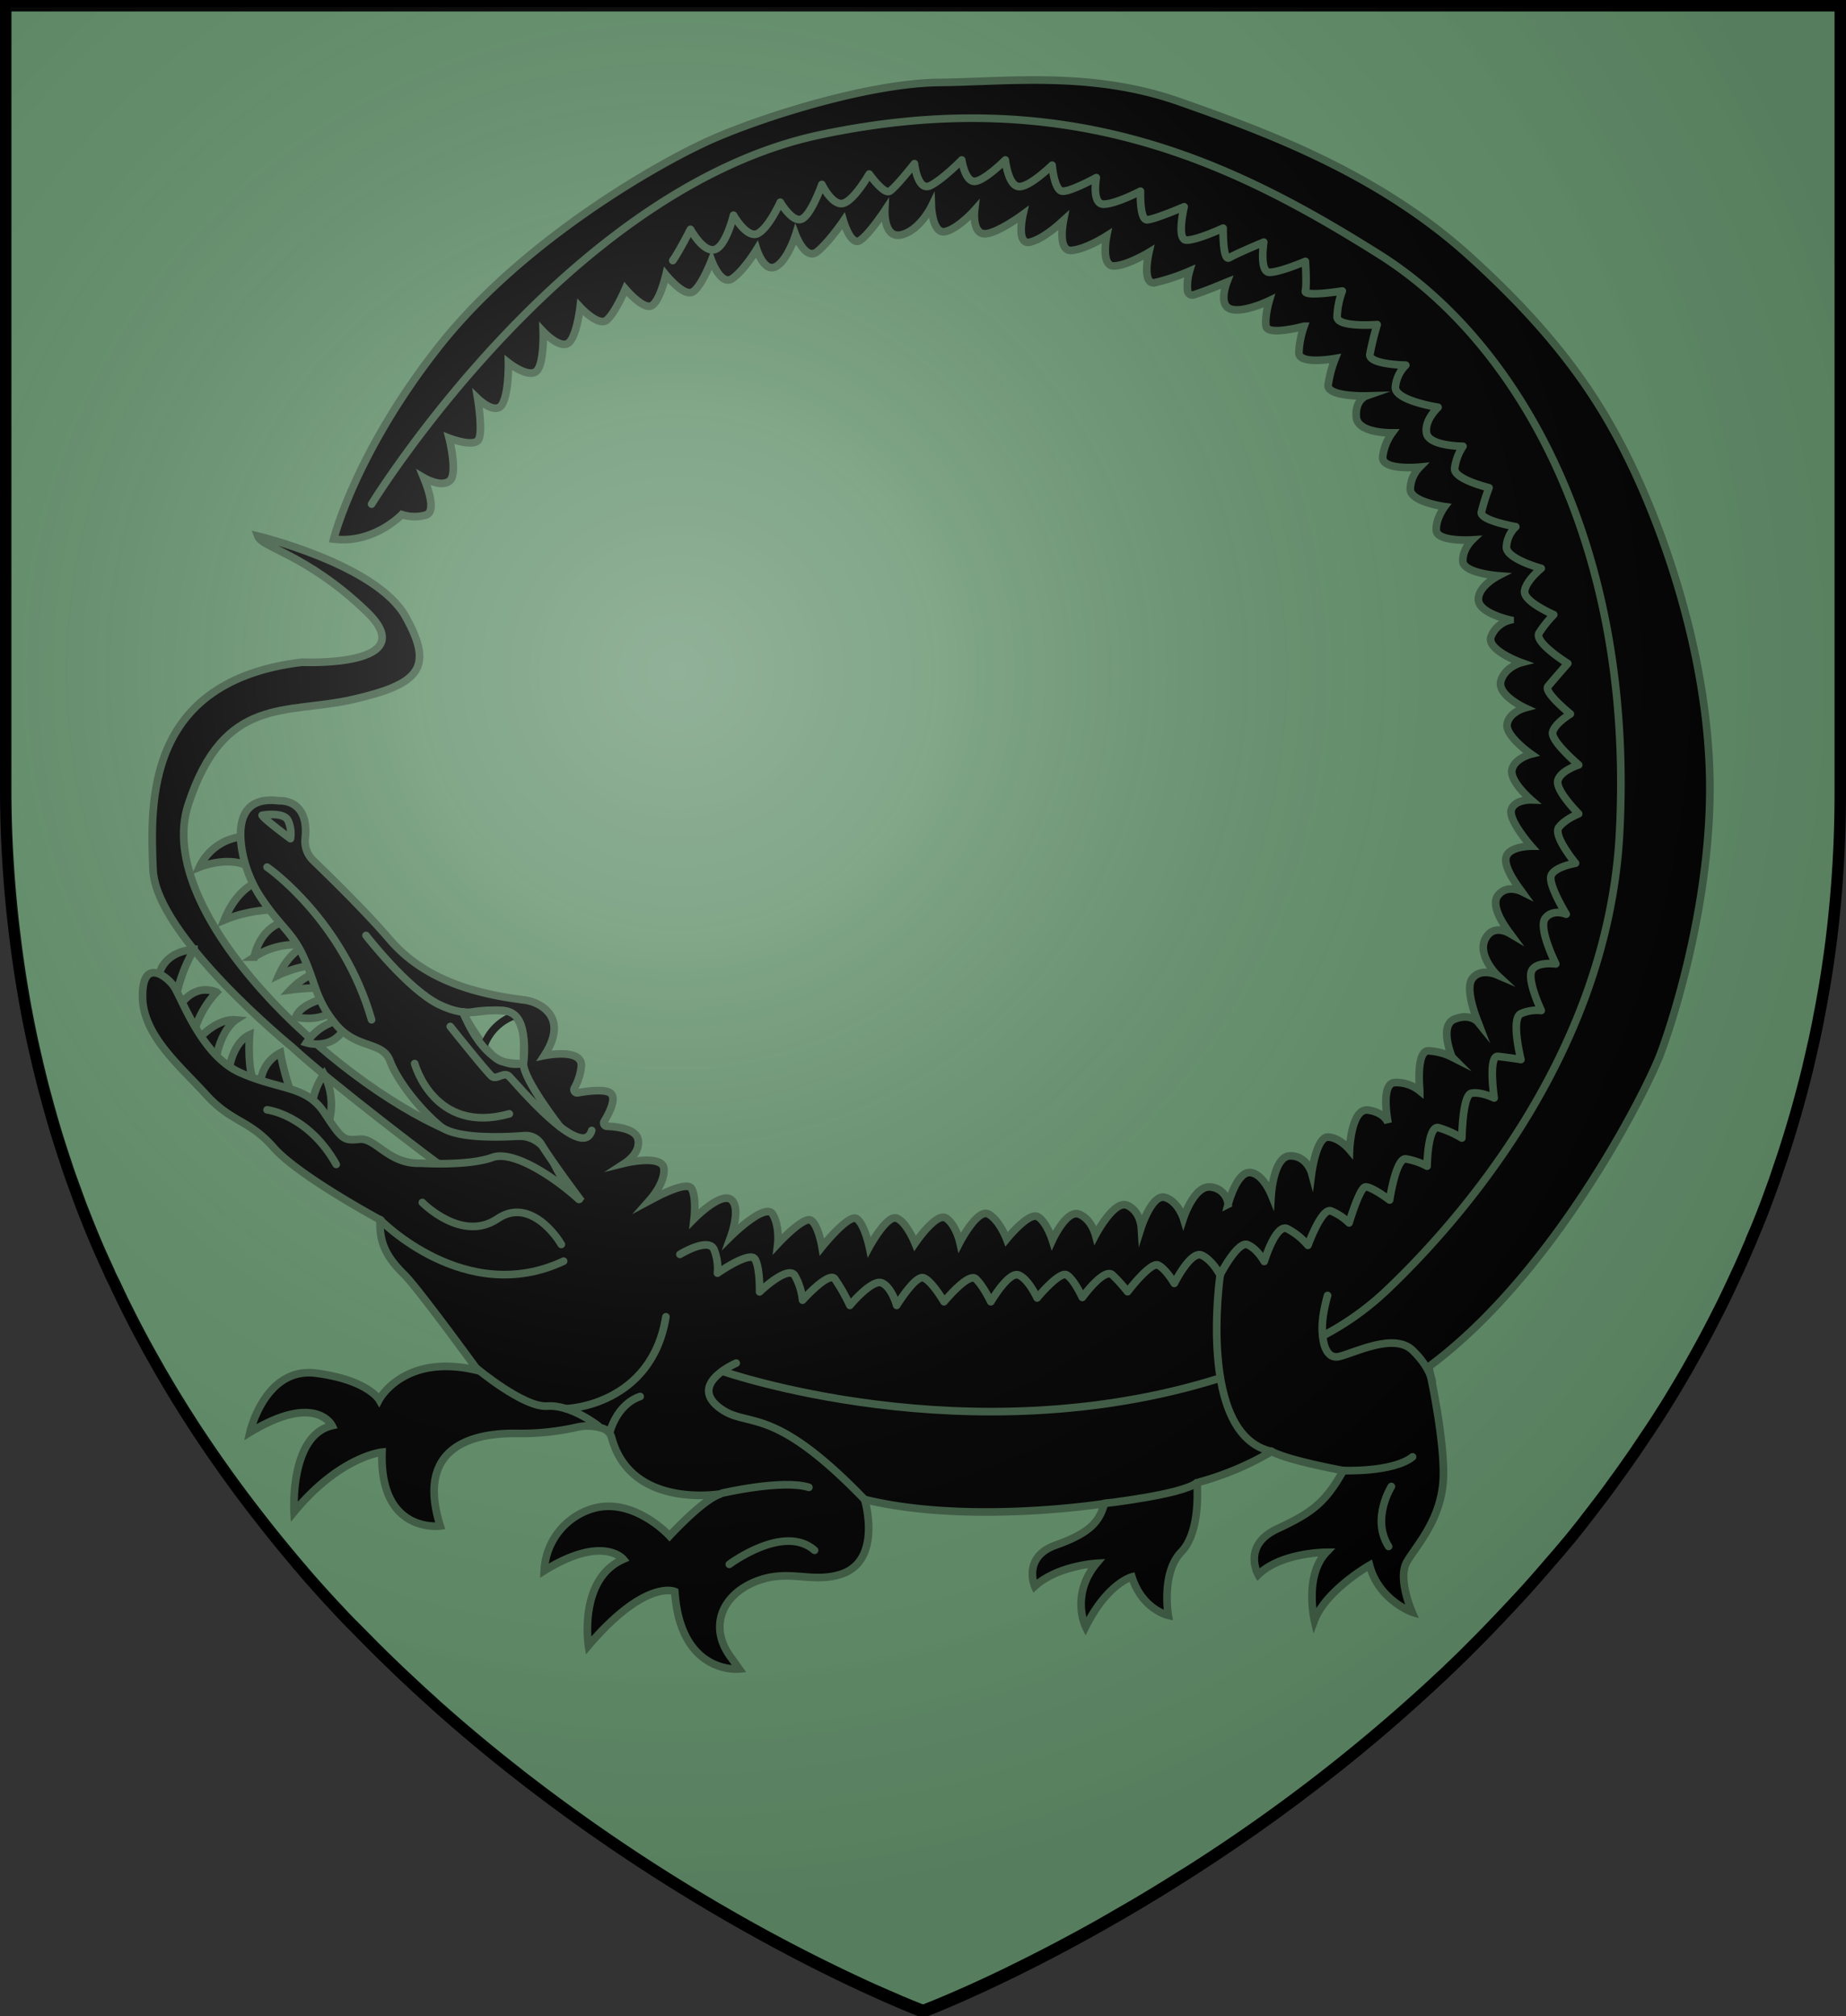
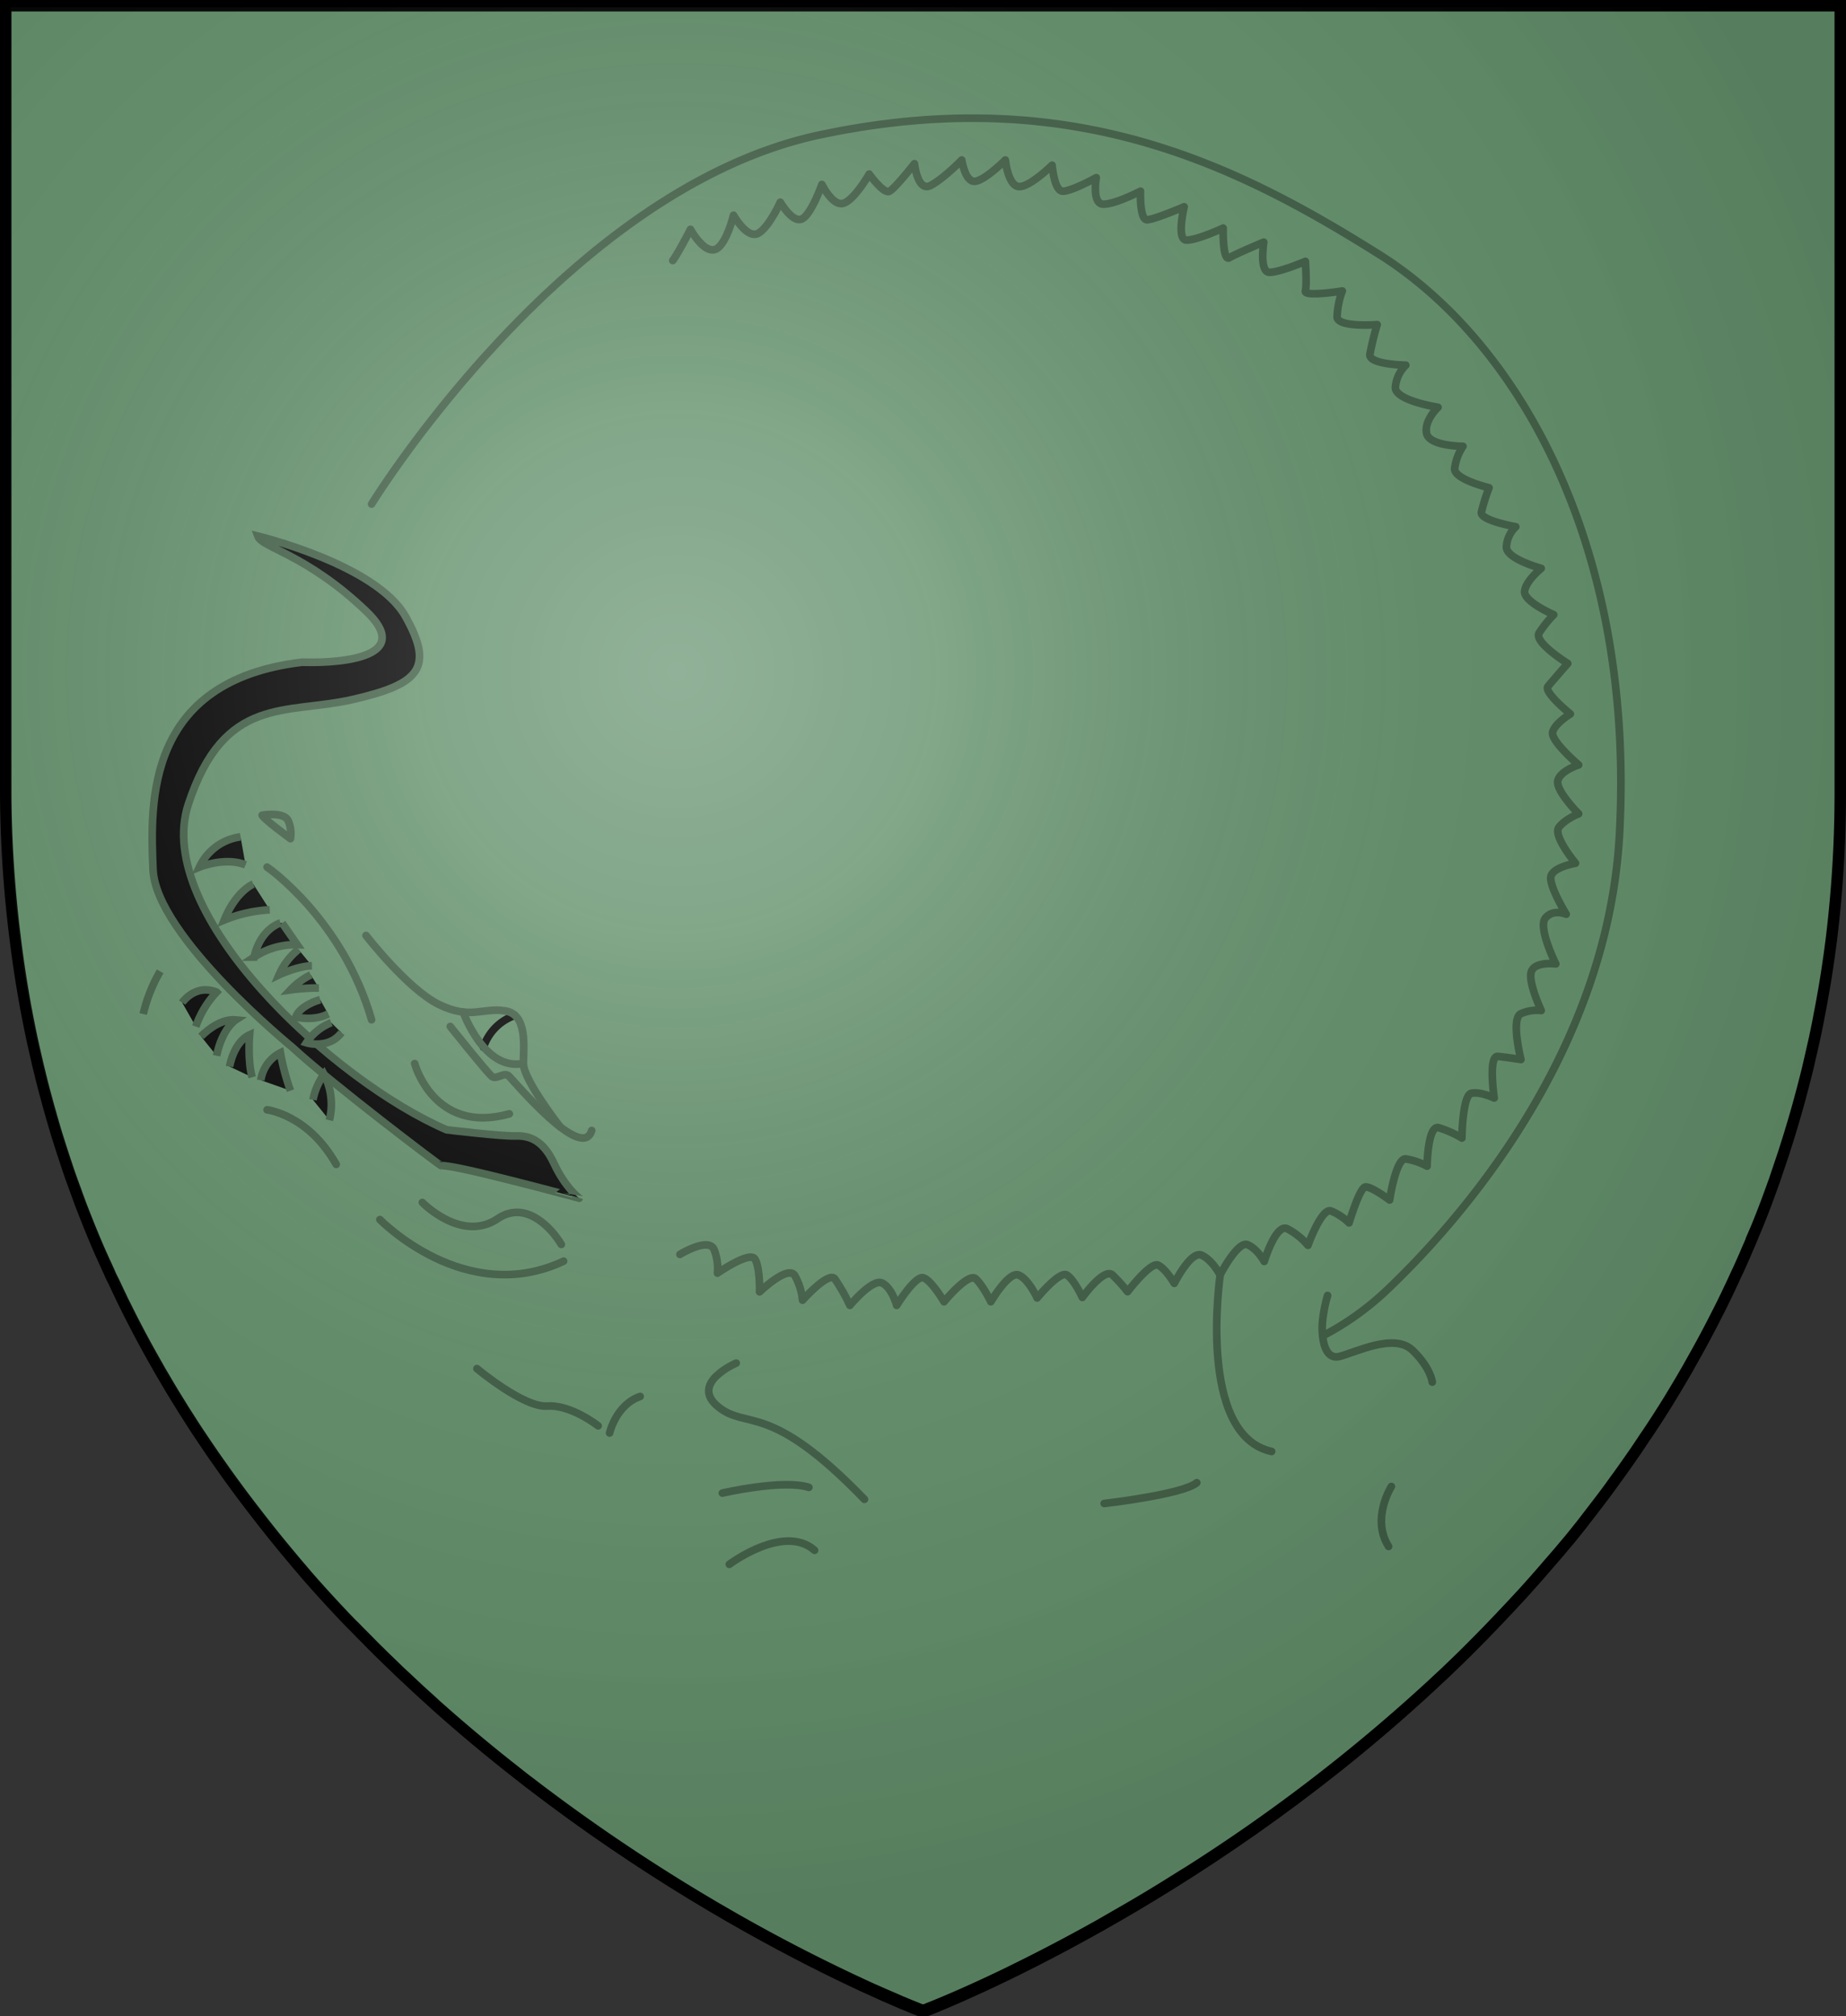
<svg xmlns="http://www.w3.org/2000/svg" xmlns:ns1="http://sodipodi.sourceforge.net/DTD/sodipodi-0.dtd" xmlns:ns2="http://www.inkscape.org/namespaces/inkscape" viewBox="0 0 483 527.48" version="1.1" id="svg23489" ns1:docname="House Reed.svg" ns2:version="1.2.1 (9c6d41e410, 2022-07-14)">
  <rect x="0" y="0" width="483" height="527.48" fill="#333333" stroke="none" />
  <ns1:namedview id="namedview23491" pagecolor="#ffffff" bordercolor="#000000" borderopacity="0.25" ns2:showpageshadow="2" ns2:pageopacity="0.0" ns2:pagecheckerboard="0" ns2:deskcolor="#d1d1d1" showgrid="false" ns2:zoom="1.12203" ns2:cx="180.03083" ns2:cy="282.52363" ns2:window-width="1920" ns2:window-height="1017" ns2:window-x="-8" ns2:window-y="-8" ns2:window-maximized="1" ns2:current-layer="svg23489" />
  <defs id="defs23400">
    <style id="style23398">.cls-1{fill:#63916c;stroke-width:3px;}.cls-1,.cls-3{stroke:#000;}.cls-2,.cls-4{stroke:#405e45;}.cls-2{stroke-miterlimit:10;}.cls-2,.cls-3,.cls-4{stroke-width:2px;}.cls-3,.cls-4{fill:none;stroke-linecap:round;stroke-linejoin:round;}</style>
    <radialGradient id="rg" gradientUnits="userSpaceOnUse" cx="220" cy="220" r="405" gradientTransform="matrix(0.805,0,0,0.803,-0.03,-0.902)">
      <stop style="stop-color:#ffffff;stop-opacity:.3" offset="0" id="stop753" />
      <stop style="stop-color:#ffffff;stop-opacity:.2" offset=".2" id="stop755" />
      <stop style="stop-color:#666666;stop-opacity:.1" offset=".6" id="stop757" />
      <stop style="stop-color:#000000;stop-opacity:.13" offset="1" id="stop759" />
    </radialGradient>
  </defs>
  <title id="title23402">House Reed</title>
  <g id="Layer_2" data-name="Layer 2">
    <path class="cls-1" d="M927,122.76V328.6a314.37,314.37,0,0,1-2.28,38c-.11.93-.24,1.86-.36,2.79s-.24,1.86-.39,2.79q-.7,5.05-1.61,10c-.07.44-.15.87-.23,1.31-.15.8-.29,1.6-.45,2.39s-.34,1.8-.51,2.69l-.45,2.22-.24,1.16c-.15.71-.3,1.44-.47,2.15q-.8,3.55-1.61,7l-.58,2.32-.52,2q-1.52,5.88-3.27,11.61c-.29,1-.59,1.94-.9,2.92l-.6,1.88c-.19.63-.39,1.25-.6,1.86l-1.1,3.26c-.37,1.09-.68,2-1,3-.47,1.28-.92,2.55-1.39,3.81-.36,1-.73,2-1.11,3l-.19.49c-.43,1.14-.87,2.25-1.32,3.37s-.87,2.16-1.32,3.19a3.35,3.35,0,0,1-.18.42c-.4,1-.8,2-1.25,3s-.75,1.75-1.13,2.62l-.66,1.49c-.47,1.07-.95,2.12-1.44,3.15s-.9,2-1.36,2.93l-1,2.12c-.3.63-.6,1.25-.91,1.88-.63,1.32-1.31,2.64-2,4q-2.53,5-5.19,9.77l-2,3.57-.11.21q-2.13,3.71-4.33,7.33c-.71,1.2-1.46,2.39-2.18,3.54-.1.16-.19.31-.3.46-.55.89-1.12,1.78-1.69,2.66l-.66,1c-.65,1-1.31,2-2,3l-.13.18c-.66,1-1.32,2-2,3l-.45.67q-2.26,3.28-4.54,6.46l-.31.42c-.8,1.07-1.54,2.14-2.31,3.19s-1.66,2.23-2.5,3.32q-2.29,3-4.61,6l-.8,1c-.73.93-1.48,1.85-2.22,2.76L854,526.61l-.57.69L851,530.1q-2.83,3.32-5.72,6.53c-.75.85-1.52,1.69-2.29,2.51l-2.22,2.39q-3,3.19-5.93,6.24-2.76,2.83-5.53,5.59c-.91.91-1.84,1.82-2.76,2.71s-1.85,1.78-2.78,2.67l-2.28,2.11c-.68.65-1.36,1.28-2.05,1.91a448.64,448.64,0,0,1-61.76,47.47c-.86.55-1.73,1.1-2.58,1.6q-6.42,4.07-12.46,7.63l-2.41,1.4-2.36,1.36-2.34,1.35-2.22,1.28c-8.35,4.68-15.91,8.59-22.38,11.76l-1.61.8c-10.63,5.15-18.11,8.22-21,9.35l-.42.18-.61.23-.14.06h-.08l-.23-.1-.21,0-1.07-.42-.55-.23c-.87-.34-2-.8-3.36-1.38l-.47-.18c-1.76-.8-3.88-1.67-6.33-2.77l-1.39-.61a443.16,443.16,0,0,1-39.74-20.6c-.8-.45-1.61-.92-2.36-1.38a473.14,473.14,0,0,1-44.78-30l-2.62-2c-1-.75-2-1.52-2.95-2.29l-2.81-2.21c-6.19-4.92-12.43-10.15-18.64-15.69L558.08,566q-2.3-2.05-4.59-4.2l-1.67-1.57L550,558.54l-2-1.94c-1.12-1.07-2.24-2.16-3.34-3.26-.84-.8-1.69-1.67-2.52-2.51l-.24-.26q-1.25-1.25-2.5-2.51c-.66-.68-1.32-1.36-2-2l-2-2.07-.13-.15-2.1-2.24q-3.36-3.61-6.66-7.36c-.68-.8-1.36-1.55-2-2.35-.57-.65-1.12-1.28-1.66-1.94l-2-2.39q-4.26-5.11-8.39-10.48-1.13-1.45-2.24-2.92c-1.89-2.47-3.73-5-5.57-7.55l-1.68-2.39c-.13-.16-.24-.34-.36-.5-.59-.85-1.19-1.7-1.77-2.55-.95-1.38-1.89-2.77-2.82-4.17q-1.11-1.64-2.18-3.31l-.15-.24-2.22-3.47c-.07-.13-.15-.24-.22-.37-.71-1.14-1.41-2.27-2.1-3.4s-1.49-2.46-2.21-3.7-1.44-2.39-2.13-3.67q-4.6-8-8.77-16.47c-.35-.69-.69-1.38-1-2.08-.22-.44-.44-.89-.65-1.35-.43-.87-.8-1.75-1.25-2.63a27.17,27.17,0,0,1-1.15-2.47l-.23-.48c-.26-.58-.52-1.16-.8-1.75l-.26-.57c-.26-.58-.52-1.18-.8-1.77q-1.44-3.26-2.78-6.58c-.42-1-.8-2-1.23-3.07-.1-.26-.21-.53-.31-.8-.4-1-.8-2-1.16-3s-.68-1.82-1-2.74l-.23-.65c-.18-.45-.34-.91-.5-1.36q-1-2.69-1.89-5.44c-.21-.6-.4-1.21-.6-1.8-.26-.8-.51-1.54-.75-2.31-.14-.42-.26-.8-.39-1.22-.26-.8-.5-1.6-.75-2.39-.31-1-.61-2.06-.92-3.1-.18-.65-.39-1.28-.57-2-.37-1.28-.74-2.58-1.08-3.89-.19-.68-.37-1.35-.55-2-.13-.5-.26-1-.39-1.51-.32-1.22-.63-2.46-.92-3.7-.18-.7-.35-1.4-.52-2.11-.07-.29-.13-.57-.19-.85-.37-1.55-.71-3.11-1.07-4.69-.26-1.16-.5-2.33-.74-3.5-.14-.71-.29-1.43-.43-2.14s-.32-1.6-.47-2.45a2.13,2.13,0,0,0-.1-.47c-.15-.8-.3-1.64-.45-2.48s-.31-1.84-.47-2.77-.3-1.8-.45-2.71q-.87-5.52-1.56-11.17A314.73,314.73,0,0,1,447,328.58V122.76Z" transform="translate(-445.5 -121.26)" id="path23404" />
  </g>
  <g id="Layer_7" data-name="Layer 7">
    <path class="cls-2" d="M561,426.27c-.28.07-29.39-22.06-39-31,0,0-35.73-29.1-36.46-46.52s-2-49.34,39-54.24c0,0,32.29,1.45,16.69-13.42s-27.21-16.51-28.3-19.59c0,0,31,7.44,38.64,21s3.63,17.78-13.79,21.77-33.56-1.27-43,27.39,37.95,72.44,67.59,85.19c0,0,14.39,1.72,17.82,1.6s7.23.71,10.23,7.14,6.62,9.16,6.62,9.16S563.58,425.64,561,426.27Z" transform="translate(-445.5 -121.26)" id="path23407" />
-     <path class="cls-2" d="M487.4,375.39s1.4-5.2,8.86-5.73a41.26,41.26,0,0,0-4.43,11.17" transform="translate(-445.5 -121.26)" id="path23409" />
+     <path class="cls-2" d="M487.4,375.39a41.26,41.26,0,0,0-4.43,11.17" transform="translate(-445.5 -121.26)" id="path23409" />
    <path class="cls-2" d="M493.17,383.57s3.39-5,9-2.74a25.14,25.14,0,0,0-5.44,9" transform="translate(-445.5 -121.26)" id="path23411" />
    <path class="cls-2" d="M498.1,392.41s4.45-4.77,9.07-4.32c0,0-3.54,2.26-5,9.38" transform="translate(-445.5 -121.26)" id="path23413" />
    <path class="cls-2" d="M505.56,400.3s1.06-6.4,5.24-8.31c0,0-.55,6.89.68,11.11" transform="translate(-445.5 -121.26)" id="path23415" />
    <path class="cls-2" d="M513.75,403.87a9.48,9.48,0,0,1,5.12-7.17,59.91,59.91,0,0,0,2.63,9.9" transform="translate(-445.5 -121.26)" id="path23417" />
    <path class="cls-2" d="M527.38,409a17.24,17.24,0,0,1,2.89-6.67,17,17,0,0,1,1.41,12" transform="translate(-445.5 -121.26)" id="path23419" />
    <path class="cls-2" d="M532.17,388.81a14.06,14.06,0,0,0-6.49,5.26s5.8,1.81,9.16-2.63" transform="translate(-445.5 -121.26)" id="path23421" />
    <path class="cls-2" d="M529.27,382.8s-5.23,1.38-6.41,4.56c0,0,4.85,1.15,8.5-.83" transform="translate(-445.5 -121.26)" id="path23423" />
    <path class="cls-2" d="M508.44,340.2a13.87,13.87,0,0,0-10.76,7.92s6.73-2.75,12.06-.58" transform="translate(-445.5 -121.26)" id="path23425" />
    <path class="cls-2" d="M511.76,352.55s-4.5,1.8-7.58,9.41a37,37,0,0,1,11.9-2.67" transform="translate(-445.5 -121.26)" id="path23427" />
    <path class="cls-2" d="M518.86,362.74s-5.16,1.4-6.88,8.93a19.44,19.44,0,0,1,11.29-3.25l-3.94-5.68" transform="translate(-445.5 -121.26)" id="path23429" />
    <path class="cls-2" d="M523.59,369.66a17.2,17.2,0,0,0-5.08,6.64s4.78-2.27,8.6-2.36" transform="translate(-445.5 -121.26)" id="path23431" />
    <path class="cls-2" d="M526.82,376.3a18.72,18.72,0,0,0-5.32,3.94,55.42,55.42,0,0,1,7.44-.5" transform="translate(-445.5 -121.26)" id="path23433" />
  </g>
  <g id="Layer_4" data-name="Layer 4">
-     <path class="cls-2" d="M892.76,321.57c-1.35-32.25-12.65-62.58-20.54-78.91s-18.64-33.06-42.45-54.56S776.85,155.86,754,147.83s-45-5.17-62.71-5-44.62,8.45-58.77,14.56-50.19,26.66-72.1,54.42-27.61,50.48-27.61,50.48c10.47,1.35,17.82-6.4,17.82-6.4a10.89,10.89,0,0,0,6.26.13c3.32-.93-.38-9.41-.53-9.78.29.17,4.55,2.64,6.79.82s-.14-11.17-.14-11.17,6.67,2.59,7.76.28-.27-10.62-.27-10.62,4.63,4.49,6.4,1.5,1.63-10.88,1.63-10.88,5,3.94,7.2,2.31,1.9-10.47,1.9-10.47,4.08,4.35,6.39,3.13,3.27-9.53,3.27-9.53,4.77,5.18,6.94,3.41,4.9-8.16,4.9-8.16,4.22,5,6.53,4.49,4.08-8.16,4.08-8.16,4.63,5.7,6.93,4.48,5-8.29,5-8.29,2.45,6.79,5.44,4.76,6.39-7.62,6.39-7.62,1.92,6.13,5,4.49,5.17-8.3,5.17-8.3,2.59,6.93,5.71,4.35,6.8-8,6.8-8,1.9,6.53,4.22,5.16S677,176.4,677,176.4s-.32,7.49,4.45,6.26,7.75-7.35,7.75-7.35.28,7.35,3.68,6.53,7.62-5.57,7.62-5.57-.67,5.7,2.31,6.12,10.34-5,10.34-5-1.89,8.16,1.92,7.2,8.4-5.42,8.7-5.69c-.09.46-1.64,8.27,2.19,7.87s8.78-3.6,9.1-3.8c-.07.35-1.55,8,1.92,7.88s9.12-3.54,9.12-3.54-2,8.58,1.63,7.89a53.44,53.44,0,0,0,9-3,13.41,13.41,0,0,0-.5,5.2,1.23,1.23,0,0,0,1.59,1c3.22-1,8.37-3.2,8.7-3.33-.08.21-2.36,6,1,7.06s10.07-2.18,10.07-2.18-1.23,4.09-.82,6.67,9.93,0,9.93,0a23.71,23.71,0,0,0-1.35,6.93c0,3.19,9.08,1.58,9.5,1.51A30.8,30.8,0,0,0,793,222c-.27,3.12,9.93,2.85,9.93,2.85s-2.85,1-2.58,5.44,9.39,4.22,9.39,4.22a13.43,13.43,0,0,0-2.46,6.25c-.4,3.68,9.66,2.72,9.66,2.72a8.6,8.6,0,0,0-2.45,5.72c0,3.4,9,4.61,9,4.61s-2.45,3.27-2.18,6.27,9.38,2.44,9.38,2.44-2.58,2.46-2.44,5.58,9.25,3.81,9.25,3.81-5.31,2.72-5.18,6.26,8.3,5.31,8.3,5.31a7.26,7.26,0,0,0-5,4.35c-1.22,3.53,7.9,6.79,7.9,6.79s-4.22,1.09-5.31,4.77,6.26,7.07,6.26,7.07-4.08,1.09-4.63,4.22,6.26,7.88,6.26,7.88-4.35,1.09-5,4.09,5,7.88,5,7.88-4.35-.13-5.17,2.59,5.17,9.52,5.17,9.52-5.71,0-6.53,2.86,3.8,8.62,4.07,9c-.26-.13-4-1.92-6.25,1.1s3,9.59,3.25,9.93c-.27-.16-4.42-2.71-6.52,1.37s2.71,9.1,3,9.37c-.28-.12-4.29-1.78-6.39,1s1.33,11,1.49,11.42c-.17-.21-2.09-2.36-6.11-.81-4.22,1.63-.69,9.94-.69,9.94a15.28,15.28,0,0,0-6.13-1.63c-3.4-.14-2.31,10.47-2.31,10.47a9.78,9.78,0,0,0-6.4-2.18c-3.94,0-2,9.94-1.9,10.58-.09-.3-1-2.73-5.17-3.37-4.48-.67-4.9,10.34-4.9,10.34s-2.72-3.27-5.7-3.27-4.22,9.39-4.22,9.39-1.22-4.49-5.57-4.49-5,10.08-5,10.08-2.32-5.72-5.71-5.72-5.57,8.3-5.57,8.3a5,5,0,0,0-4.49-4.49c-4.35-.67-7.22,8.16-7.22,8.16s-1.35-4.35-4.76-5.44-6.26,7.76-6.26,7.76-.27-4.21-3.68-5.71-8.29,7.75-8.29,7.75-1.09-4.21-4.35-5.44-6.94,6.81-6.94,6.81-1.49-4.77-3.81-6.13-8.16,5.84-8.16,5.84-1.89-5-4.76-6.53-7.48,7.36-7.48,7.36-1-4.49-3.55-6.27-8.16,6.53-8.16,6.53-2.18-5.44-4.76-6.53-7.22,7.49-7.22,7.49-1.22-5.86-3.27-7.35-9.11,7.35-9.11,7.35-.95-5.71-2.86-6.94-8.71,6.13-8.71,6.13.54-4.63-1.35-7.76-10.88,5.72-10.88,5.72,2.72-7.49,0-9.53-9.66,5-9.66,5,.67-5.58-.67-7.89-10.67,3-11.14,3.25c.3-.34,4.06-4.38,3.93-8.28s-9.52-1.8-10.17-1.64c.4-.26,4.14-2.78,3.36-6.26-.61-2.71-5.61-3.28-8.16-3.37a.84.84,0,0,1-.67-1.28c1.14-1.88,3-5.39,2-7s-5.94-1-8.92-.46a.84.84,0,0,1-.87-1.26,15,15,0,0,0,1.77-5.35c.81-5.31-9.66-3.13-9.66-3.13,4.77-7.31,2-11.11-.78-12.94a10.91,10.91,0,0,0-4.7-1.64c-16.12-2-27.38-6.9-35.06-15.89-5.8-6.8-15.29-16.12-19.9-20.56a7,7,0,0,1-2.11-5.82c1.12-10.49-6.83-9.81-6.83-9.81-10-1.3-10.77,6.33-9.74,12.74a32.89,32.89,0,0,0,5.39,13.2c4.8,7.06,7.64,8.42,10.48,14.32,3.4,7.07,3.27,11.7,8.71,18.23s12.23,4.35,14.15,9.52,7.75,12.66,13.19,17.14c4.09,3.37,16.27,2.91,22.06,2.46a4.69,4.69,0,0,1,4.35,2.24c2.44,4,7.78,11.23,10,14.22a.14.14,0,0,1-.2.19c-5.12-4.75-16.74-13.07-22.62-10.95-6.4,2.31-18.63,1.5-18.63,1.5-8.45.4-11.84-6.67-16.06-6.27s-4.48.28-9.25-6.93-11.56-5.84-22-10.48-15.38-20-17.56-22.86-8.16-6.93-8,3.13,9.93,18.09,16.59,25.45,11.3,6.53,17.7,13.87,27.88,18.92,27.88,18.92c-.41,6.94,2.72,10.75,6.4,14.42s19.18,25,19.18,25c-19.32-4.76-25.85,7.62-25.85,7.62s-3-5.17-16.47-6.93S510.89,496,510.89,496c17.27-10.47,21.49-1.76,21.49-1.76-11.16,2.59-9.93,22.58-9.93,22.58,12-14.55,23-15.64,23-15.64-.67,21.48,15.24,19.31,15.24,19.31-6.75-21.35,9.37-24.42,20.4-24.2a65.92,65.92,0,0,0,15.31-1.62,12.73,12.73,0,0,1,6.94.34,3.47,3.47,0,0,1,2.19,2.37c5,18.46,27.5,14.9,28.7,14.7-4.38,1-13.55,11-13.55,11s-10.2-11.16-21.48-6.66a17.77,17.77,0,0,0-11.3,15.78c15.37-9.53,20.68-3,20.68-3-11.84,5.18-9.12,22.59-9.12,22.59,15-17.56,22.59-14.15,22.59-14.15,1.49,21.9,16.87,20.27,16.87,20.27l-2-2.8c-6.26-8.11-2.61-17.16,7.56-20.54,7.86-2.6,13.62.86,20.89-1.4,11.22-3.48,6.37-19.61,6.37-19.61,27.21,6.67,62.71,1.09,62.71,1.09-1.35,5-4.07,7.76-12.78,10.88s-5.44,10.74-5.44,10.74c6-5.44,16.18-6,16.18-6-6.93,8.3-2.86,16.61-2.86,16.61,5.72-11.43,12.11-13.06,12.11-13.06,2.72,8.57,9.52,10.06,9.52,10.06s-1.9-11.14,3.4-16.59c4.48-4.59,4.31-14.32,4.15-17.25a1.08,1.08,0,0,1,.78-1.09A77.49,77.49,0,0,0,778.22,501c4.61,2.45,18.76,5,18.76,5-4.61,8.16-7.88,10.88-17.27,15.24s-5,12-5,12c6-5.86,17.83-5.86,17.83-5.86-5.86,6.12-3.13,17.83-3.13,17.83,3-7.9,14.43-14.43,14.43-14.43,2.39,9,10.87,12.16,11.13,12.24-.17-.4-3.86-8.94-1.34-13.19s8.29-10.34,9.38-20-3.68-31-3.68-31c32.79-24.23,56.74-71.7,60.54-81.63S894.13,353.8,892.76,321.57ZM582.45,399.52A20.83,20.83,0,0,1,577,399c-3.86-.7-10.11-12.32-10.11-12.32s2.56-1.41,10.06-1S582.45,399.52,582.45,399.52Z" transform="translate(-445.5 -121.26)" id="path23436" />
-   </g>
+     </g>
  <g id="Layer_6" data-name="Layer 6">
    <path class="cls-3" d="M572,395.24a13.17,13.17,0,0,1,8.21-8.32" transform="translate(-445.5 -121.26)" id="path23439" />
  </g>
  <g id="Layer_5" data-name="Layer 5">
    <path class="cls-4" d="M623.4,449.44s7.75-4.76,9-1.09a13.39,13.39,0,0,1,.82,6s8.43-5.88,9.8-3.69,1.22,8.59,1.22,8.59,7.48-7.21,9.25-4.22a16.79,16.79,0,0,1,2,6.39s6.8-7.62,8.43-5.58a48.78,48.78,0,0,1,3.95,6.94s5.85-7.07,8.43-5.85,3.81,5.85,3.81,5.85,4.86-7.89,7-7.21,5.39,6.26,5.39,6.26,6.39-7.75,8.3-6,3.95,6,3.95,6,4.63-7.92,7.21-7,4.9,6,4.9,6,5.85-7.11,7.75-6,4.08,5.87,4.08,5.87,5.71-7.92,7.89-5.87a41.67,41.67,0,0,1,3.95,4.37s6-7.89,8-6.94,4.22,4.76,4.22,4.76,4.35-8.71,7.21-7.35,4.76,5.15,4.76,5.15,4.63-9,7.21-7.91,4.35,4.38,4.35,4.38,3-9.93,6-8.57a17.88,17.88,0,0,1,5.44,4.35s3.54-9.8,6-9a14.72,14.72,0,0,1,4.76,3.13s2.72-9.11,4.22-9.39,6.39,3.4,6.39,3.4,1.63-11,4.22-10.75a18.09,18.09,0,0,1,5.58,1.9s.14-10.75,3-10.07A27.24,27.24,0,0,1,828,419s.14-11.16,2.45-11.7,6,1.22,6,1.22-1.63-11.16,1-10.88,6,.82,6,.82-2.72-10.75,0-12a10.32,10.32,0,0,1,5.31-.82s-3.54-7.48-2.58-10.2,6.39-2,6.39-2-4.76-9.52-2.72-12,5.44-1,5.44-1-4.76-7.75-3.95-10.07,6.39-3.27,6.39-3.27-6-7.21-4.35-9.39,5.17-3.54,5.17-3.54-6.12-6.12-5.44-8.71,5.44-4.08,5.44-4.08-7.35-6.26-6.8-8.57,4.63-4.76,4.63-4.76-7.07-5.71-5.85-7.21,5.17-6,5.17-6-9-5.58-7.48-8a30.19,30.19,0,0,1,3.81-4.76s-7.89-3.4-7.62-6.12,4.35-6,4.35-6-9.11-2.45-9.11-5.58a7.85,7.85,0,0,1,2.45-5.31s-9.39-1.63-9-3.81a51.75,51.75,0,0,1,2-6.39s-9.11-2.18-9-5a13.55,13.55,0,0,1,2.18-5.85s-8.84,0-9.52-3.4,3-6.8,3-6.8-11.43-1.77-11.16-5.31a9.18,9.18,0,0,1,2.72-5.71s-9.8-.14-9.39-2.86a78.61,78.61,0,0,1,1.9-7.75s-10.34.82-10.48-2a21.2,21.2,0,0,1,1.36-6.8s-10.07,1.63-9.66,0,0-7.75,0-7.75-6.67,2.86-9.39,2.86-1.5-7.89-1.5-7.89-7.21,3-9,4.08-1.63-7.75-1.63-7.75-7.07,3.27-9.66,3.13-.54-8.71-.54-8.71-7.62,3.27-9.66,3.4-1.77-7.48-1.77-7.48-6.53,3.4-9.66,3.4-1.9-6.94-1.9-6.94-6.67,3.67-8.84,3.54-2.72-6.8-2.72-6.8-6.12,6-8.84,5.58-3.4-6.94-3.4-6.94-5.44,5.44-8,5.58-3.4-5.58-3.4-5.58-4.76,4.9-8.16,6.67-4.22-5.71-4.22-5.71-5,6.39-6.53,7.21-5.31-4.49-5.31-4.49-3.81,6.67-6.67,7.62-5.71-4.9-5.71-4.9-2.72,7.75-5.17,9-5.71-4.35-5.71-4.35-3,6.67-5.85,8.16-6.39-4.76-6.39-4.76-2,8.3-5,9-6.26-5.31-6.26-5.31-3.13,6.12-4.63,8.16" transform="translate(-445.5 -121.26)" id="path23442" />
    <path class="cls-4" d="M638.13,477.88s-12.33,5.26-4.72,11.43,13.24-1.72,38.27,24.22" transform="translate(-445.5 -121.26)" id="path23444" />
    <path class="cls-4" d="M734.41,514.61s20.63-2.36,24.22-5.44" transform="translate(-445.5 -121.26)" id="path23446" />
    <path class="cls-4" d="M764.75,454.87s-6.12,41.87,13.47,46.13" transform="translate(-445.5 -121.26)" id="path23448" />
-     <path class="cls-4" d="M797,506s13,.5,18.09-3.58" transform="translate(-445.5 -121.26)" id="path23450" />
    <path class="cls-4" d="M809.55,510.16s-5.35,8.43-.73,15.69" transform="translate(-445.5 -121.26)" id="path23452" />
    <path class="cls-4" d="M605,496.18s1.65-7.39,8-9.57" transform="translate(-445.5 -121.26)" id="path23454" />
    <path class="cls-4" d="M570.29,479.33s12.24,10.25,18.41,9.8S602,494.29,602,494.29" transform="translate(-445.5 -121.26)" id="path23456" />
-     <path class="cls-4" d="M593.48,489.77c.49.16,22.53-.92,26.25-24" transform="translate(-445.5 -121.26)" id="path23458" />
    <path class="cls-4" d="M544.9,440.33s22.31,23,48.07,10.88" transform="translate(-445.5 -121.26)" id="path23460" />
    <path class="cls-4" d="M556,435.86s10.34,10.62,19.75,4.22c5.94-4,11.66,0,15.35,4.87q.65.87,1.27,1.89" transform="translate(-445.5 -121.26)" id="path23462" />
    <path class="cls-4" d="M554,399.52s5,18.68,24.76,13.15" transform="translate(-445.5 -121.26)" id="path23464" />
    <path class="cls-4" d="M563.31,389.81s9.63,12.06,10.89,13.06,3.17-1.36,4.53,0,19.14,22.58,21.59,14.15" transform="translate(-445.5 -121.26)" id="path23466" />
    <path class="cls-4" d="M592.06,416.08s-9.61-12.3-9.61-16.57,1.18-12.88-4.81-13.79-9,2.36-17.23-1.63S541.27,366,541.27,366" transform="translate(-445.5 -121.26)" id="path23468" />
    <path class="cls-4" d="M566.67,386s5.53,15.65,15.78,13.47" transform="translate(-445.5 -121.26)" id="path23470" />
-     <path class="cls-4" d="M634.5,480s64.33,22.57,130.3,1.78" transform="translate(-445.5 -121.26)" id="path23472" />
    <path class="cls-4" d="M792.86,460.19s-1.92,6.28-1.28,10.53l.09,0a74.09,74.09,0,0,0,16.84-12.07C826,442,866,398,869.23,339.66c4.08-74.82-25.94-128.61-62.85-151.82-37.54-23.61-81-45.17-146.38-31.29-66.66,14.15-117.27,96.59-117.27,96.59" transform="translate(-445.5 -121.26)" id="path23474" />
    <path class="cls-4" d="M791.58,470.72s.28,6.43,4.36,5.43,14.33-6.26,19.14-1.63,5.17,8.34,5.17,8.34" transform="translate(-445.5 -121.26)" id="path23476" />
    <path class="cls-4" d="M636.32,530.53s14.28-10.75,22.31-3.67" transform="translate(-445.5 -121.26)" id="path23478" />
    <path class="cls-4" d="M634.5,511.89s15.84-3.67,22.64-1.5" transform="translate(-445.5 -121.26)" id="path23480" />
    <path class="cls-4" d="M515.38,411.62s10.75,1.22,18.09,14.28" transform="translate(-445.5 -121.26)" id="path23482" />
    <path class="cls-4" d="M515.38,348.12c.41.24,19.86,13.92,27.34,39.94" transform="translate(-445.5 -121.26)" id="path23484" />
    <path class="cls-4" d="M514.09,334.55s5.71-1,6.8,1.43a8.37,8.37,0,0,1,.61,4.69S514.56,335.58,514.09,334.55Z" transform="translate(-445.5 -121.26)" id="path23486" />
  </g>
  <path id="shine" d="M 1.58,0.704 V 207.081 c 0,229.665 239.92,319.603 239.92,319.603 0,0 239.92,-89.939 239.92,-319.603 V 0.704 Z" style="fill:url(#rg);stroke:#000000;stroke-width:2.412" />
</svg>